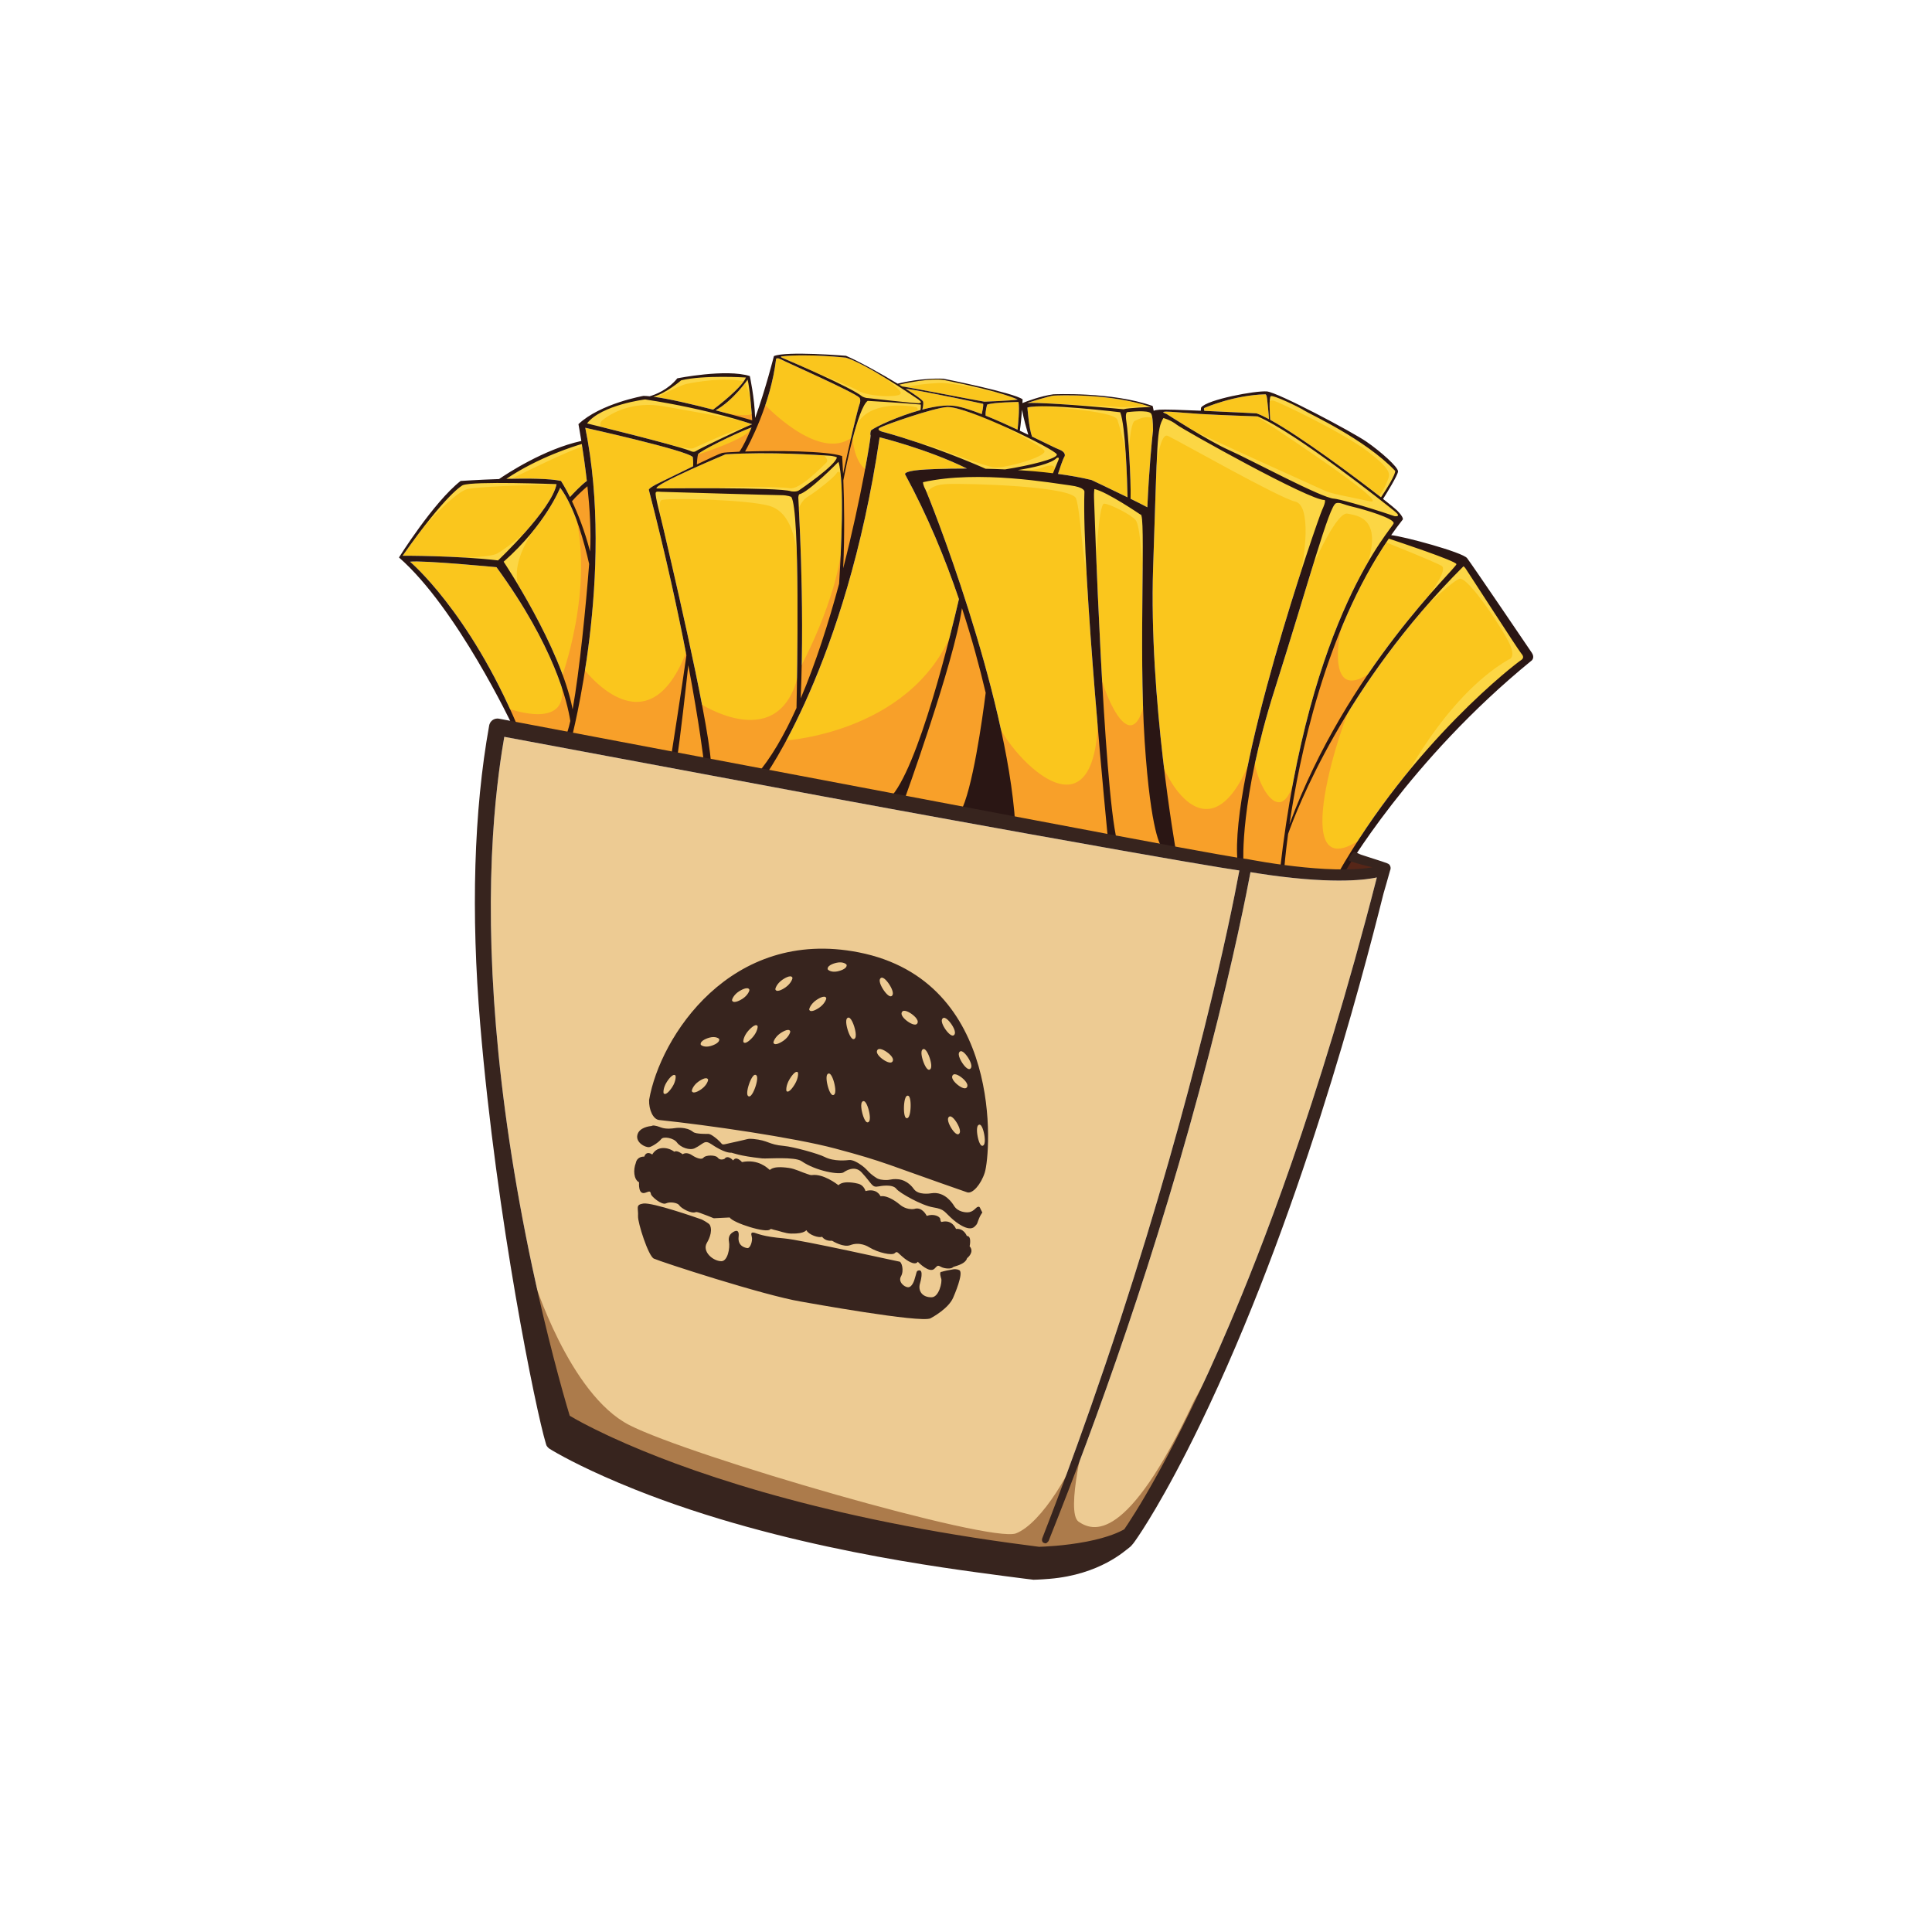
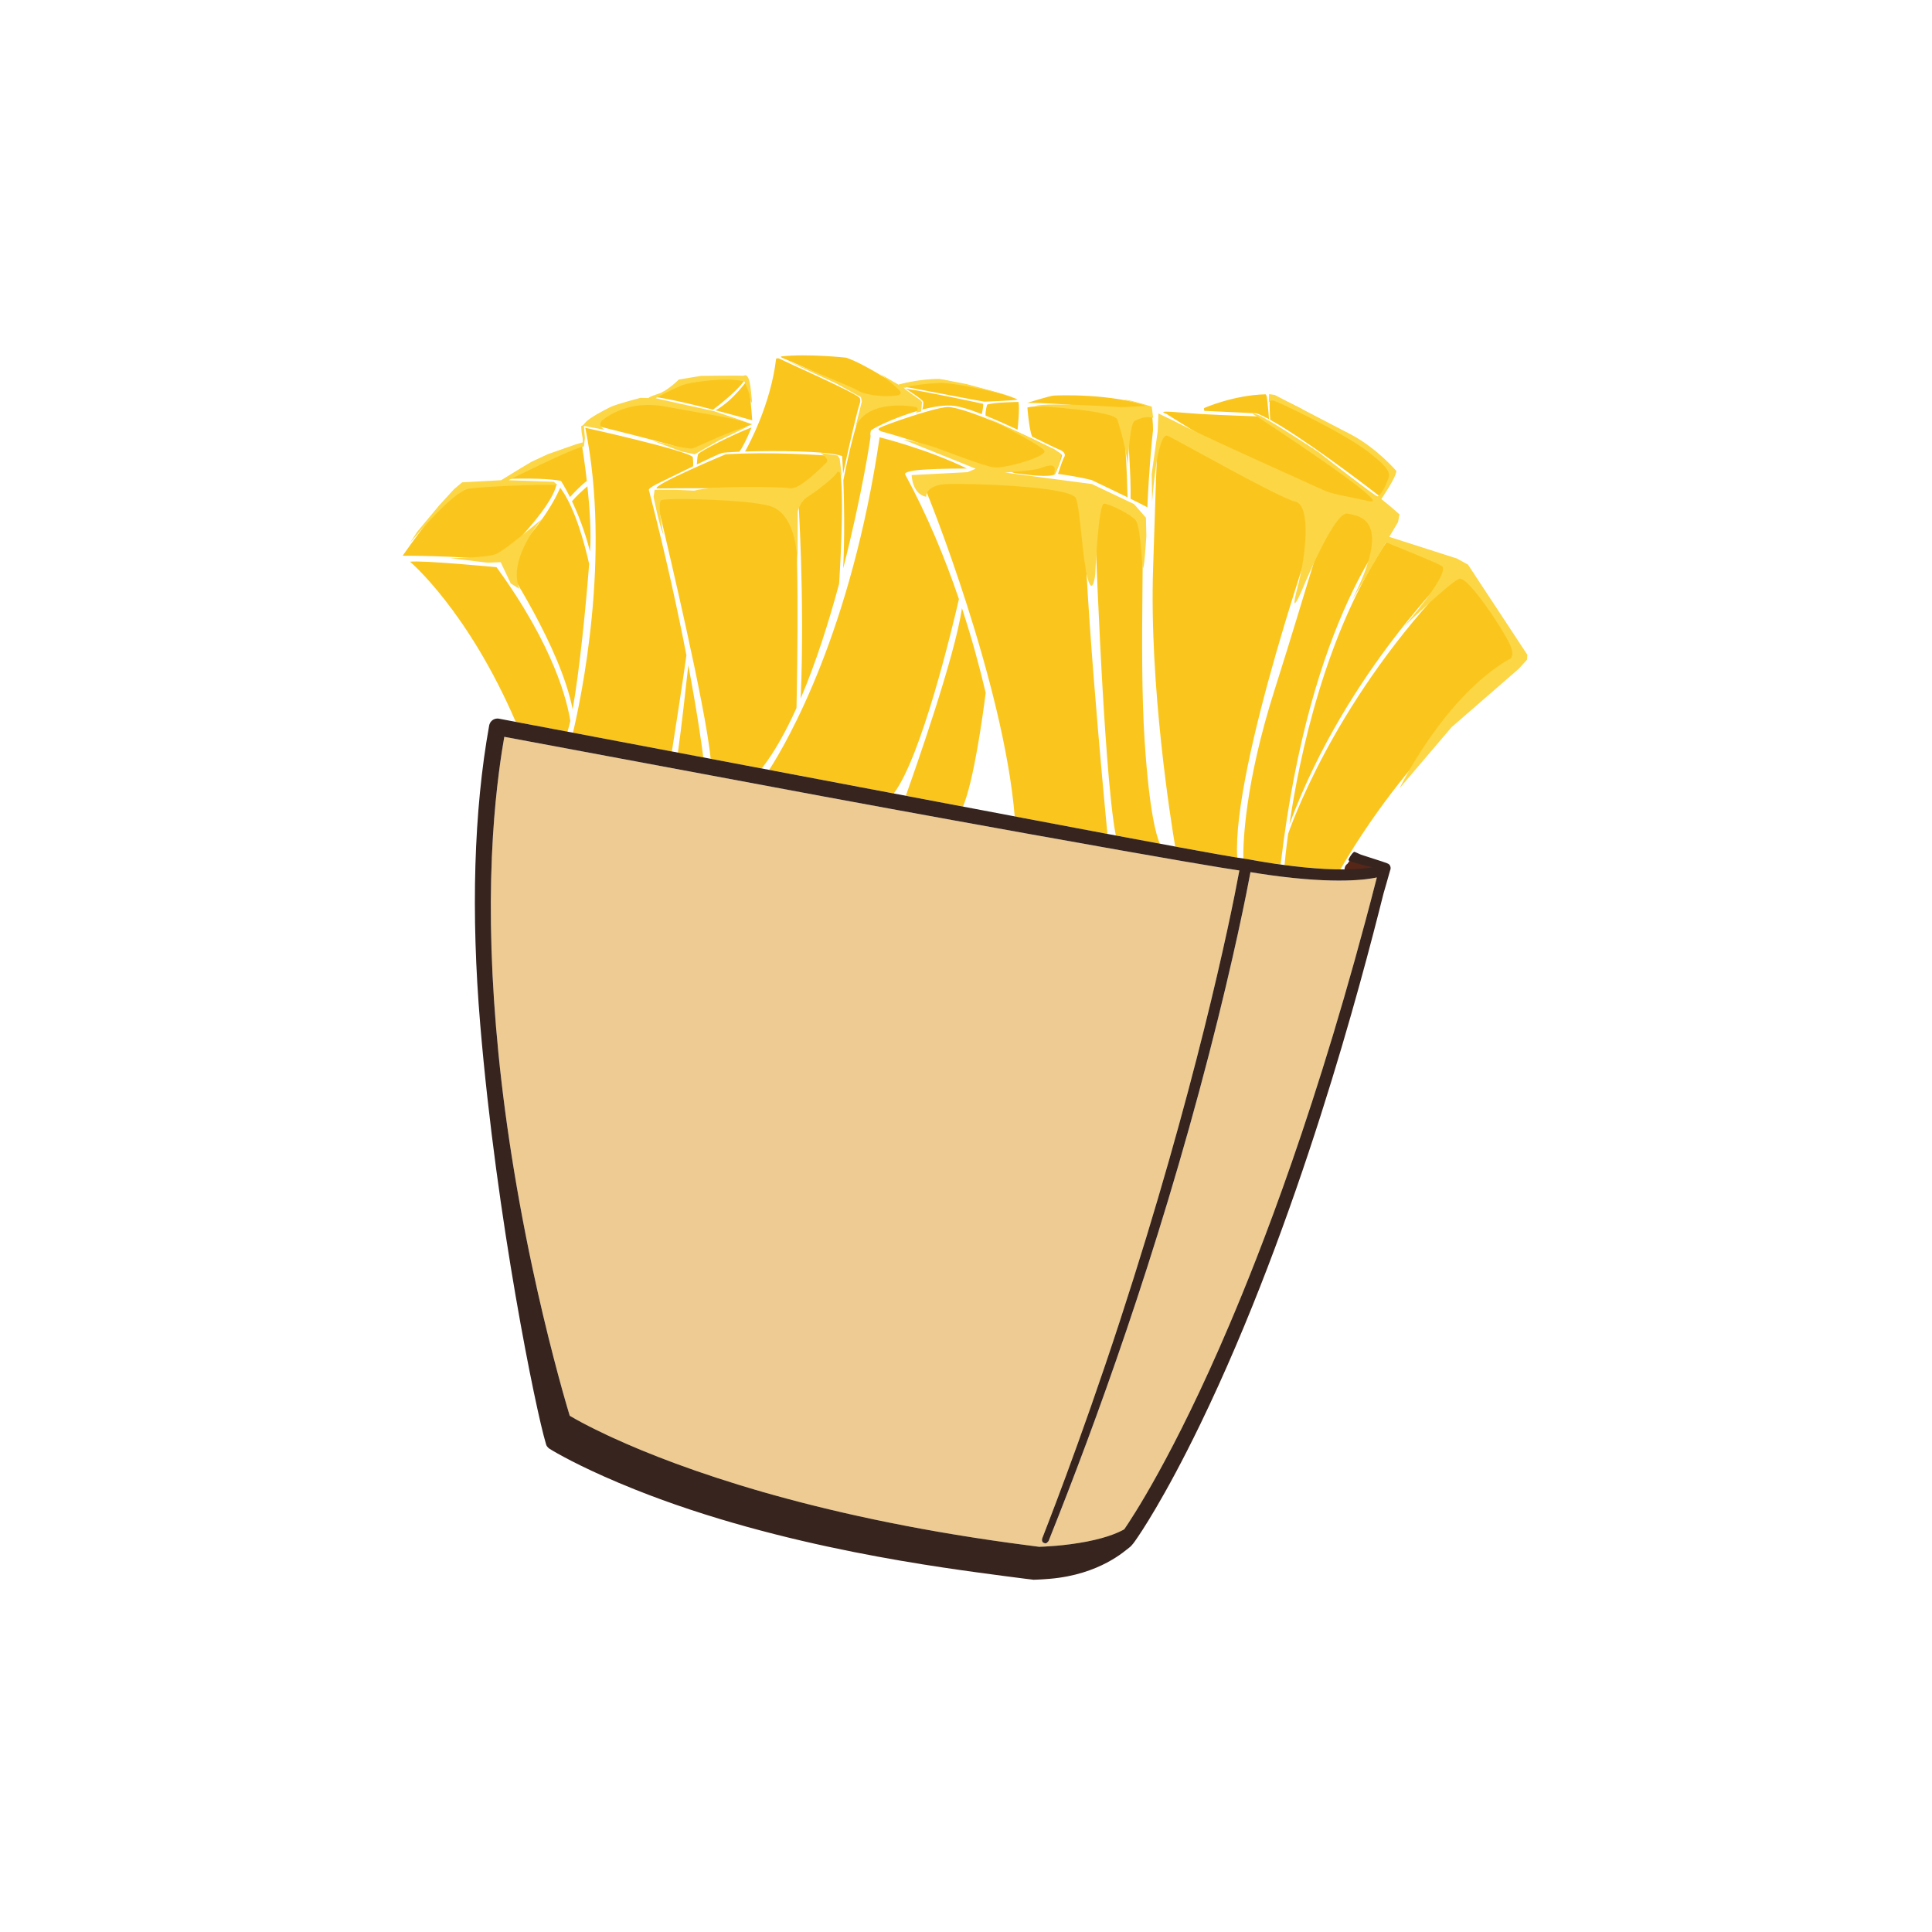
<svg xmlns="http://www.w3.org/2000/svg" version="1.1" id="svg2" xml:space="preserve" width="640.32" height="640.32" viewBox="0 0 640.32 640.32">
  <defs id="defs6" />
  <g id="g10" transform="matrix(1.333,0,0,-1.333,0,640.32)">
    <g id="g12" transform="scale(0.1)">
      <path d="m 1253.84,2971.6 792.66,-148.08 c 230.68,-42.76 461.29,-84.3 501.42,-91.53 374.44,-67.44 496.76,-87.38 533.57,-92.71 -23.33,-126.96 -111.68,-551.85 -296.06,-1116.88 -102.55,-314.26 -193.88,-542.31 -194.26,-544.091 -0.45,-2.118 -0.73,-4.52 0.13,-6.508 1.37,-3.16 1.5,-3.289 4.7,-4.551 3.2,-1.27 3.38,-1.262 6.54,0.109 0.48,0.211 0.36,0.36 4.55,4.672 0,0 1.68,4.321 4.37,11.047 109.8,275.072 263.92,694.592 394.98,1201.342 62.07,240.01 94.06,404.45 102.68,450.74 11.21,-1.9 28.86,-4.75 50.27,-7.7 164.92,-22.71 240.48,-10.55 263.92,-5.52 -147.2,-574.51 -294.15,-941.61 -366.4,-1111.58 -139.29,-327.67 -245.11,-485.19 -261.65,-509.13 -11.05,-6.191 -37.8,-19.71 -92.81,-30.46 -55.93,-10.918 -108.37,-12.731 -118.85,-13.059 -53.62,7.019 -67.42,8.918 -73.32,9.73 -493.53,68.039 -815.87,182.899 -987.99,262.009 -8.68,3.99 -66.2,30.42 -105.73,54.09 -19.35,63.45 -58.16,204.76 -93.12,369.31 -93.19,438.65 -114.8,798.38 -97.79,1072.66 7.52,121.17 21.55,208.3 28.19,246.09" style="fill:#edcb93;fill-opacity:1;fill-rule:evenodd;stroke:none" id="path14" />
-       <path d="m 1326.28,1623.83 c 0,0 88.46,-286.53 238.45,-363.44 149.99,-76.92 898.03,-294.218 961.49,-269.218 63.46,24.998 144.22,159.608 174.99,257.678 0,0 -53.85,-205.76 -19.23,-228.84 34.61,-23.069 119.22,-57.69 286.52,299.99 l 88.46,161.53 -103.84,-226.91 -73.07,-163.46 -75,-105.762 c 0,0 -48.08,-36.539 -69.23,-38.457 -21.15,-1.921 -146.14,-3.851 -146.14,-3.851 0,0 -290.37,46.16 -313.45,50 -23.08,3.851 -290.37,46.15 -328.83,63.46 -38.46,17.31 -242.29,78.84 -276.91,88.46 -34.61,9.61 -226.91,103.84 -226.91,103.84 0,0 -73.07,25 -76.92,63.46 -3.84,38.45 -19.23,107.68 -26.92,148.06 -7.69,40.39 -44.23,165.38 -13.46,163.46" style="fill:#ac7b4b;fill-opacity:1;fill-rule:evenodd;stroke:none" id="path16" />
      <path d="m 3342.89,2635.94 81.56,7.09 c 0,0 -7.09,20.26 -14.69,19.75 -7.6,-0.5 -45.59,12.67 -45.59,12.67 l -14.18,-19.76 c 0,0 -8.62,-4.05 -7.1,-19.75" style="fill:#562618;fill-opacity:1;fill-rule:evenodd;stroke:none" id="path18" />
      <path d="m 3332.51,2641.93 c -44.77,0.41 -93.8,4.95 -138.67,10.86 1.05,11.97 3.68,39.19 8.87,77.52 21.04,59.69 140.17,370.13 435.78,665.08 0,0 1.68,0.17 5.49,-5.25 3.81,-5.42 131.4,-203.44 138.28,-211.09 6.89,-7.65 6.12,-13.01 -1.53,-17.6 -7.54,-4.52 -260.13,-195.31 -448.22,-519.52 z m -148.43,12.17 c -12.35,1.7 -24.33,3.49 -35.76,5.31 -29.01,4.62 -48.03,8.44 -48.04,8.44 -1.46,0.2 -2.84,0.25 -9.01,1.14 -0.51,36.9 3,183.79 77.67,419 87,274.04 135.62,458.78 152.9,464.4 9.78,3.18 15.8,-2.77 43.7,-9.3 27.45,-6.43 101.69,-28.47 99.55,-40.59 -2.13,-12.03 -206.94,-220.26 -281.01,-848.4 z m -107.92,17.23 c -20.53,3.34 -60.11,10.19 -138.72,24.62 -5.13,0.94 -10.3,1.9 -15.52,2.86 -10.37,61.36 -64.75,399.86 -54.9,692.81 10.87,323.52 8.84,343.68 25.54,372.64 0,0 17.82,-4.46 33.41,-16.71 15.59,-12.25 331.84,-189.3 367.47,-187.08 0,0 4.72,-1.08 -6.22,-24.8 -10.75,-23.29 -224.46,-639.19 -211.06,-864.34 z m -192.41,34.53 c -33.82,6.27 -69.94,13.02 -109.42,20.43 -31.97,161.74 -53.76,825.83 -54.25,839.41 -0.5,13.99 1,21.99 1,21.99 30.99,-6.5 114.44,-63.47 114.44,-63.47 14.58,9.43 -4.82,-331.52 10.52,-564.38 11.77,-178.63 29.9,-236.65 37.71,-253.98 z m -130.3,24.35 c -66.01,12.41 -141.34,26.66 -230.53,43.57 -27.41,330.54 -215.12,799.93 -221.82,812.38 -6.83,12.69 -6.15,18.55 -6.15,18.55 138.31,31.23 326.01,-2.93 365.05,-7.81 39.04,-4.88 36.24,-16.11 36.24,-16.11 -6.65,-181.58 49.27,-768.47 57.21,-850.58 z m -359.1,67.95 c -44.31,8.4 -91.59,17.37 -142.19,26.97 24,67.23 122.43,347.35 139.58,466.38 24.36,-74.25 43.71,-145.54 59,-210.48 -7.19,-56.87 -29.13,-216.59 -56.39,-282.87 z m -172.17,32.65 c -91.9,17.42 -194.45,36.86 -309.7,58.67 45.86,71.23 203.52,344.19 274.59,826.87 0,0 118.94,-29.25 216.97,-77.65 -57.51,0.09 -102.01,-2.01 -117.68,-3.46 -40.6,-3.74 -36.07,-10.81 -36.07,-10.81 55.67,-102.63 99.5,-208.91 133.93,-310.37 -16.64,-72.19 -93.14,-392.28 -162.04,-483.25 z m -328.26,62.18 c -40.74,7.71 -83.04,15.71 -126.99,24.02 -12.73,132.81 -109.92,538.59 -117.33,571.92 -6.14,27.65 -21.77,81.95 -19.27,89.82 1.2,3.75 7.88,2.2 13.72,2.03 21.59,-0.63 281.63,-8.35 298.21,-8.35 16.59,0 25.16,-4.34 25.16,-4.34 22.07,-33.1 14.6,-444.8 12.93,-524.75 -26.18,-58.11 -55.02,-110.01 -86.43,-150.35 z m -145.31,27.48 c -6.44,1.22 -12.91,2.44 -19.42,3.67 -14.9,2.82 -29.48,5.57 -43.73,8.27 8.21,56.48 21.36,175.56 25.9,217.25 23.52,-124.78 34.21,-204.8 37.25,-229.19 z m -78.07,14.76 c -98.47,18.62 -180.71,34.2 -246.01,46.58 18.93,79.53 95.99,438.01 30.67,758.23 0,0 253.71,-56.25 267.34,-72.92 0,0 1.63,-14.64 0.76,-22.82 -31.61,-15.35 -65.07,-31.92 -81.84,-39.99 -34.3,-16.52 -27.95,-19.6 -27.95,-19.6 42.15,-163.09 72.2,-301.99 93.15,-410.44 -8.66,-62.56 -28.86,-192.56 -36.12,-239.04 z m -259.66,49.17 c -57.01,10.81 -100.05,18.98 -128.58,24.41 -119.93,278.14 -262.83,398.19 -262.83,398.19 31.71,3.97 215,-13.63 215,-13.63 143.97,-197.42 176.34,-335.55 183.51,-382.35 -2.37,-10.6 -4.75,-19.6 -7.1,-26.62 z m -152,628.64 c 80.62,54.21 170.34,81.64 187.69,86.64 3.89,-24.78 8.53,-56.96 12.51,-91.91 -13.83,-9.79 -34.14,-31.43 -41.97,-40 -12.84,25.82 -22.23,40.02 -22.23,40.02 -27.21,6.18 -83.65,6.58 -136,5.25 z m 520.39,170.42 c 44.76,24.9 79.48,76.23 79.48,76.23 5.44,-19.61 10.41,-85.31 11.54,-101.12 -16.75,4.8 -51.35,14.56 -91.02,24.89 z m 472.18,53.96 c 60.33,-8.93 192.97,-37.86 192.97,-37.86 1.04,-4.92 -1.89,-18.84 -3.45,-25.58 -27.52,10.69 -52.27,18.6 -69.41,20.64 -21.65,2.57 -49.83,-1.83 -78.41,-9.35 1.23,4.28 3.09,12.23 2.28,19.19 -0.45,3.75 -18.4,16.73 -43.98,32.96 z m 278.52,-102.12 c -25.83,12.07 -53.55,24.5 -79.38,34.88 -1.19,11.35 3.86,27.43 3.86,27.43 15.26,5.89 77.88,6.59 77.88,6.59 3.2,-16.27 -1.31,-59.45 -2.36,-68.9 z m -372.43,78.54 c -6.79,0.15 -13.76,3.99 -13.76,3.99 -26.55,22.38 -185.52,90.68 -195.96,94.8 -10.44,4.13 -4.61,4.86 -4.61,4.86 65.53,7.28 160.44,-3.16 160.44,-3.16 53.4,-17.48 160.2,-91.02 175.01,-100.73 14.8,-9.71 12.86,-11.89 5.58,-12.62 -7.28,-0.73 -126.7,12.86 -126.7,12.86 z m 131.15,-29.76 c -56.23,-15.4 -112.78,-42.05 -123.2,-50.69 0,0 -2.74,-7.76 -0.91,-12.79 0.89,-2.44 -22.45,-152.25 -68.13,-329.94 3.97,87.16 2.42,166.97 0.42,218.71 6.67,34.68 35.74,179.22 60.47,197.57 0,0 74.24,-4.07 132.14,-9.19 0,0 0.37,-6.95 -0.79,-13.67 z m 578.12,-49.74 c -3.41,-30.74 -9.94,-98.32 -14.14,-191.97 -9.65,5.2 -24.83,12.84 -41.69,21.12 1.37,47.55 -6.07,165 -10.19,189.75 -4.28,25.7 2.14,25.7 2.14,25.7 7.14,0.72 49.97,5.71 58.54,-2.85 3.96,-3.96 5.18,-22.72 5.34,-41.75 z m 127.67,47.76 c -1.05,2.85 -1.83,6.32 0.16,7.23 3.52,1.6 73.89,31.99 151.93,33.9 0,0 2.88,-0.96 3.83,-10.87 0.85,-8.75 4.19,-38.18 4.74,-50.9 -11.99,6.46 -22.44,11.4 -30.82,14.36 0,0 -66.25,3.54 -129.84,6.28 z m -544.09,-143.94 c -31.39,13.95 -133.4,57.64 -249.95,90.33 0,0 -24.99,4.75 -12.59,11.77 12.4,7.02 133.57,49.53 167.14,51.26 48.72,2.5 281.92,-107.93 285.57,-120.27 0.52,-1.74 -14.72,-45.47 -18.52,-47.4 -14.1,-7.19 -62.04,-1.83 -98.09,3.31 -13.16,1.87 -11.88,11.42 -25.04,9.38 -16.57,0.75 -32.82,1.27 -48.52,1.62 z m -354.2,-12.5 c -1.26,27.78 -2.47,44.07 -2.47,44.07 -38.85,13.1 -165.69,13.67 -241.22,11.31 9.1,16.17 63.88,117.23 77.18,230.66 0,0 3.74,2.88 10.16,-0.93 6.43,-3.8 184.44,-82.39 196.98,-95.86 0,0 4.65,-5.11 0,-17.19 -4.43,-11.54 -25.4,-99.79 -40.63,-172.06 z m -9.91,-273.63 c -25.76,-95.42 -57.68,-196.2 -95.49,-284.85 10.58,248.98 -6.33,494.13 -5.94,499.62 0.41,5.69 2.04,7.73 2.04,7.73 23.57,4.88 97.79,80.87 97.79,80.87 15.62,-49.21 6.28,-229.02 1.6,-303.37 z m -217.77,388.85 c -9.78,-24.4 -20.04,-45.97 -30.08,-60.33 -23.29,-0.93 -39.55,-2.12 -43.25,-3.2 -7.06,-2.05 -33.18,-14.33 -62.61,-28.55 0.37,6.31 1.3,19.51 2.92,25.07 2.03,6.93 90.26,50.92 133.02,67.01 z m 1032.06,33.46 c -31.68,11.36 34.08,2.99 83.7,0 49.62,-2.99 142.28,-5.98 142.28,-5.98 95.66,-40.06 324.63,-222.4 341.97,-236.74 17.33,-14.35 -1.2,-11.36 -1.2,-11.36 -79.06,26.9 -141.28,43.18 -150.51,43.52 -29.9,1.08 -209.98,98.16 -261.4,120.88 -51.41,22.72 -154.84,89.68 -154.84,89.68 z m -346.81,27.42 c 0,0 55.44,17.55 65.97,18.25 10.52,0.7 142.42,6.37 241.84,-28.29 0,0 -56.99,-1.99 -67.96,-5.65 0,0 -182.59,17.48 -239.85,15.69 z M 1464.82,3401.38 c -7.61,-99.49 -23.83,-266.14 -41.07,-361.43 -29.71,154.9 -171.53,367.05 -171.53,367.05 104.84,92.62 140.62,184 140.62,184 36.79,-48.67 61.05,-140.62 71.98,-189.62 z m -42.66,155.97 c 10.23,12.21 27.18,27.58 38.37,37.31 5.8,-54.44 9.66,-114.06 6.53,-162.3 -13.33,52.14 -30.59,94.8 -44.9,124.99 z m 813.63,289.82 c 76.37,17.9 110.54,11.81 110.54,11.81 152.23,-30.86 183.99,-48.89 183.99,-48.89 -15.26,-2.77 -82.74,-5.2 -82.74,-5.2 -24.8,3.79 -179.98,34.61 -204.73,37.92 -2.31,1.44 -4.66,2.89 -7.06,4.36 z m 922.34,-87.34 c -0.88,12.9 -3.36,54.82 1.23,58.61 5.44,4.47 72.28,-27.83 84.12,-35.83 11.83,-7.99 150.5,-70.82 225.26,-149.58 0,0 4.69,-6.26 -35.06,-65.98 -66.73,52.22 -199.82,151.2 -275.55,192.78 z m -1533.51,57.37 c 32.56,9.25 69.06,40.83 69.06,40.83 56.78,13.65 161.03,6.97 161.03,6.97 -10.8,-25.74 -71.63,-72.31 -81.73,-79.91 -51.12,13.19 -109.35,26.92 -148.36,32.11 z m 8.2,-228.11 c -10.66,8.66 171.17,84.92 171.17,84.92 112.23,6.99 232.45,-2 252.43,-3 19.98,-1 24.31,-4.66 24.31,-4.66 -3,-19.65 -87.58,-77.26 -94.24,-81.92 -6.66,-4.67 -19.65,-2.33 -19.65,-2.33 -28.31,10.65 -334.02,6.99 -334.02,6.99 z m 997.71,36.26 c 4.57,14.19 12.38,37.44 16.12,43.05 0,0 6.42,10.42 -15,18.34 -6.56,2.42 -32.28,15.35 -65.76,31.5 -7.79,21.51 -11.4,72.13 -11.4,72.13 39.98,11.42 230.74,-11.77 230.74,-11.77 13.3,-33.86 17.28,-170.37 18.19,-211.4 -41.69,20.39 -89.78,43.06 -89.78,43.06 -25.81,6.24 -53.96,11.19 -83.11,15.09 z M 1001.11,3421.89 c 109.51,156.17 149.34,175.3 149.34,175.3 25.54,10.82 233.3,2.6 233.3,2.6 -12.12,-63.63 -145.43,-189.59 -145.43,-189.59 -100.86,12.12 -237.21,11.69 -237.21,11.69 z m 2451.87,42.5 c 22.28,-7.36 166.38,-55.24 168.18,-63.38 1.93,-8.68 -271.06,-258.28 -415.08,-646.75 23.89,163.21 88.06,477.81 246.9,710.13 z M 1459.57,3750.8 c 35.75,46.31 144.44,59.69 144.44,59.69 162.4,-24.84 266.06,-61.64 266.06,-61.64 -17.07,-6.52 -132.85,-61.68 -139.2,-66.51 -6.36,-4.83 -15.08,0.41 -15.08,0.41 -40.34,15.52 -256.22,68.05 -256.22,68.05" style="fill:#fac61d;fill-opacity:1;fill-rule:evenodd;stroke:none" id="path20" />
-       <path d="m 1262.29,3042.59 c 0,0 163.55,-62.23 131.7,69.47 0,0 87.48,229.64 32.71,428.49 l -9.16,19.82 50.48,45.85 c 0,0 10.75,-118 8.94,-138.81 -1.81,-20.8 -14.47,-208.05 -14.47,-208.05 l -13.57,-115.79 c 0,0 161.92,-219.81 260.52,47.04 l 18.12,-70.75 9.9,-63.6 c 0,0 207.77,-138.52 250.17,83.39 0,0 117.31,211.66 107.42,366.07 l -1.22,106.57 -5.28,49.78 -5.5,7.13 -97.05,8.13 c 0,0 -128.26,1.58 -139.43,1.58 -11.16,0 -51.27,-3.31 -51.27,-3.31 l -65.75,-30.6 0.41,26.88 c 0,0 132.33,40.52 140.6,69.05 v 13.24 l -95.11,27.29 c 0,0 86.01,-19.44 97.17,-4.55 l 4.97,-21.5 19.85,46.31 c 0,0 137.15,-149.28 221.64,-85.18 0,0 5.25,-73.27 41.84,-83.36 l -35.33,-189.29 -40.38,-135.03 c -35.21,-118.7 -78.4,-234.48 -132.55,-346.29 0,0 332.71,19.29 424.85,296.69 l 15.82,50.97 14.47,-40.32 66.28,-245.06 c 6.41,-64.06 246.41,-347.78 256.18,-8.83 l -5.05,161.53 c -2.25,-45.05 88.81,-308.44 126.19,-94.65 l 18.93,-104.74 c 3.09,-89.55 137.41,-345.42 247.35,-41.65 -5.9,-63.88 71.68,-223.15 106,-47.95 0,0 48.76,207.62 75.42,274.65 26.65,67.04 48.46,121.15 48.46,121.15 -14.64,-22.34 -62.16,-241.66 62.99,-151.03 l -46.84,-74.31 c -23.66,-36.91 -169.4,-470.37 20.19,-341.63 l -50.88,-83.19 c 0,0 -71.88,5.65 -79.15,5.65 -7.27,0 -54.92,0 -105,3.23 -50.07,3.23 -251.18,50.08 -262.48,52.5 -11.31,2.42 -287.53,46.84 -306.1,50.08 -18.58,3.23 -214.03,48.45 -222.92,50.07 -8.88,1.62 -349.71,50.88 -379.59,56.54 -29.89,5.65 -306.1,81.57 -318.22,83.18 -12.11,1.62 -353.75,46.04 -353.75,46.04 l -29.08,25.04 -14.44,36.06" style="fill:#f8a029;fill-opacity:1;fill-rule:evenodd;stroke:none" id="path22" />
      <path d="m 1859.76,3753.16 c -37.95,10.98 -134.73,26.53 -207.75,39.96 -80.76,14.86 -134.39,-18.74 -152.48,-32.95 -18.09,-14.22 3.87,-25.2 3.87,-25.2 l -51.69,9.69 2.59,-30.37 -2.59,-20.67 c -24.55,-2.59 -187.37,-84 -187.37,-84 l 112.42,-3.87 9.05,-7.76 c -40.71,1.3 -180.91,-3.23 -220.97,-9.69 -40.06,-6.46 -145.38,-134.39 -145.38,-134.39 l 17.93,27.62 54.26,65.11 37.31,40.75 20.12,16.94 96.86,5.29 45.78,28.06 29.65,17.73 41.02,19.05 69.33,24.35 17.47,5.03 -0.53,10.32 -2.64,15.35 -1.06,14.82 c 0,0 1.59,-2.12 11.11,9.26 9.53,11.38 48.17,31.23 61.93,38.11 13.76,6.88 74.63,22.76 74.63,22.76 l 19.06,-0.53 c 0,0 4.5,4.24 25.93,10.85 21.44,6.62 50.29,35.2 50.29,35.2 l 54.78,9 c 0,0 94.75,1.32 101.89,0.27 7.15,-1.06 9.26,6.35 15.62,-5.03 6.35,-11.38 7.94,-47.37 8.99,-53.46 1.06,-6.09 -1.32,-15.62 -3.7,1.59 -2.38,17.2 -14.56,42.61 -14.56,42.61 -46.84,11.9 -123.85,-1.59 -143.7,-5.83 -19.85,-4.23 -77.02,-35.46 -77.02,-35.46 l 12.71,-3.18 131.86,-29 z m 0,0 c 4.03,-1.16 7.39,-2.27 10,-3.33 z m 943.69,-111.96 c 0.92,29.53 -17.58,95.46 -25.23,118.84 -7.81,23.85 -205.96,34.26 -205.96,34.26 42.79,9.26 201.06,-2.51 213.31,-3.05 12.26,-0.53 46,2.49 60.21,2.85 14.21,0.35 -69.62,19 -47.24,15.63 22.37,-3.38 65.1,-17.17 65.1,-17.17 l 3.47,-27.75 c -22.55,4.77 -32.96,-2.16 -45.96,-7.8 -12.06,-5.23 -17.04,-101.77 -17.7,-115.81 z m 0,0 c -0.02,-0.58 -0.05,-1.15 -0.08,-1.7 0,0 0.02,0.6 0.08,1.7 z m 642.73,-186.02 -84.43,-143.43 c 101.63,199.88 21.17,208.84 -11.86,214.77 -33.02,5.93 -113.48,-191.91 -113.48,-191.91 0,0 -32.18,-74.52 -10.16,9.32 22.02,83.84 33.03,204.1 -5.93,212.57 -38.96,8.47 -289.63,150.74 -316.73,163.45 -27.1,12.7 -38.96,-163.45 -38.96,-163.45 l -1.23,67.97 14.9,105.69 2.03,45.39 37.95,-18.29 c 67.75,-35.91 346.2,-159.89 370.59,-171.41 24.39,-11.52 48.78,-13.55 115.86,-28.45 67.07,-14.91 -285.44,214.51 -285.44,214.51 0,0 -15.43,7.76 6.77,0.82 22.2,-6.94 151.94,-92.97 151.94,-92.97 0,0 142.57,-112.04 147.42,-110.31 4.86,1.74 15.61,16.31 22.9,35.39 7.28,19.07 16.65,26.71 -46.83,75.62 -63.48,48.91 -221.66,123.14 -233.45,126.61 -11.8,3.47 -13.53,-5.2 -13.53,-5.2 l 1.04,21.85 13.87,-2.08 c 0,0 121.07,-62.79 187.32,-97.13 66.26,-34.34 115.17,-91.92 115.17,-91.92 -1.39,-17.69 -37.47,-69.73 -37.47,-69.73 l 22.2,-18.04 22.9,-20.11 -3.46,-19.05 -18.63,-31.33 -3.85,-6.53 0.85,0.97 168.02,-53.84 27.46,-15.17 147.58,-224.17 -0.71,-12 -20.46,-22.59 -167.26,-145.38 -129.15,-151.73 c 0,0 108.89,225.15 270.85,319.92 0,0 19.11,2.48 2.87,38.48 -16.23,35.99 -103.74,168.67 -124.91,162.32 -21.17,-6.35 -137.52,-118.35 -137.52,-118.35 0,0 119.98,136.74 92.63,150.85 -24.89,12.85 -120.65,51.27 -137.67,58.07 z m -2098.82,57.9 c 0,0 -86.01,-97.93 -56.24,-173.35 l -21.17,13.23 -25.14,52.93 -32.42,-1.32 -92.63,11.25 c 0,0 95.28,0.66 115.79,11.24 20.51,10.59 74.1,54.92 74.1,54.92 z m 302.04,-38.41 c -11.11,24.35 -24.35,93.69 -24.35,93.69 l 2.65,17.47 h 50.28 l 48.17,-2.12 c 49.23,13.23 213.31,10.05 237.66,5.82 24.35,-4.23 80.45,53.99 90.51,63.52 10.06,9.52 -14.29,24.34 -14.29,24.34 l 42.34,-6.35 5.3,-7.41 5.82,-48.16 c -2.65,12.17 -8.47,20.64 -13.76,11.11 -5.3,-9.53 -51.35,-46.05 -70.93,-57.69 -19.59,-11.65 -25.41,-37.05 -25.41,-37.05 l -0.53,-130.21 c -1.58,50.81 -13.76,128.62 -70.92,144.5 -57.17,15.88 -256.72,20.11 -267.83,13.76 -11.12,-6.35 5.29,-85.22 5.29,-85.22 z m 653.51,93.66 c -35.6,7.38 -36.2,54.02 -36.2,54.02 l 139.1,7.28 20.12,8.68 -180.03,72.49 c 0,0 37.11,-6.24 69.03,-16.3 31.91,-10.06 131.12,-50.64 158.17,-53.07 27.06,-2.43 131.47,27.05 123.5,41.62 -7.98,14.57 -152.63,87.07 -152.63,87.07 l 177.95,-83.6 17.34,-12.14 c 0,0 -2.77,-11.1 -4.51,-19.77 -1.73,-8.67 -17.34,-45.1 -12.83,-22.9 4.51,22.21 -18.39,13.88 -36.08,7.64 -17.69,-6.25 -87.08,-10.68 -87.08,-10.68 l 215.95,-28.58 104.8,-49.76 29.64,-33.87 1.06,-45.52 c 0,0 -6.35,-103.75 -9.52,-74.1 -3.18,29.64 -6.36,99.5 -16.94,113.27 -10.59,13.76 -63.52,40.22 -78.34,41.28 -14.82,1.06 -22.23,-175.73 -22.23,-175.73 0,0 -6.35,-57.16 -19.05,-9.52 -12.71,47.63 -18,167.26 -28.59,197.96 -10.58,30.7 -265.71,38.11 -320.75,35.99 -55.05,-2.12 -51.88,-31.76 -51.88,-31.76 z m -345.04,338.07 c 0,0 156.96,-62.61 175.83,-74.15 18.87,-11.55 62.6,-14.21 75.03,-13.54 12.44,0.66 42.41,-0.23 25.98,15.98 -16.43,16.21 -46.62,39.07 -46.62,39.07 l 45.73,-26.42 c 0,0 47.95,13.99 101.46,14.21 l 15.98,-2.88 51.95,-9.99 122.99,-33.75 c 0,0 -144.52,38.85 -192.03,36.41 -47.51,-2.44 -82.59,-9.1 -82.14,-11.77 l -5.11,0.23 6.22,-6 35.96,-25.53 3.33,-4.66 -2.22,-23.09 -12.65,-3.11 c 0,0 9.32,11.33 -0.45,13.99 -9.77,2.66 -120.1,20.51 -150.07,-49.51 l 15.76,63.18 -2.22,11.1 -61.72,34.19 z m -335.04,-198.42 c 0,0 90.19,-23.31 100.45,-19.14 10.27,4.16 102.68,48 134.87,53.83 l -71.04,-34.41 -59.66,-34.13 -33.03,6.94 -71.59,26.91" style="fill:#fcd644;fill-opacity:1;fill-rule:evenodd;stroke:none" id="path24" />
-       <path d="m 1744.67,1771.58 c 1.75,-0.88 18.03,-9.09 20.36,-13.82 8.52,-17.27 -5.62,-41.19 -7.45,-44.28 -12.57,-21.26 14.76,-45.48 35.95,-45.65 15.51,-0.12 22.12,32.82 18.89,49.04 -0.34,1.71 -2.61,13.15 6.59,20.71 1.22,1 20.42,16.78 17.43,-9.02 -2.9,-24.89 18.99,-27.79 21.81,-28.16 7.24,-0.96 13.65,18.67 10.96,28.03 -2.52,8.74 -1.78,12.27 7.02,10.01 6.43,-1.66 20.61,-9.46 73.32,-13.91 43.04,-3.63 283.87,-57.7 285.58,-57.52 6.93,0.73 13.17,-22.63 5.03,-36.83 -7.73,-13.48 7.93,-26.43 17.07,-27.11 10.1,-0.77 15.57,16.27 16.17,18.11 6.5,20.26 4.46,21.93 10.19,23.56 14.5,4.12 4.53,-29.77 3.8,-32.27 -5.37,-18.24 5.36,-34.55 28.7,-34.37 18.94,0.15 26.76,38.59 24.16,46.16 -0.44,1.29 -5.87,17.11 0.31,17.07 2.42,-0.02 1.51,1.58 29.58,6.3 1.18,0.2 7.9,1.33 14.84,-2.01 12.25,-5.9 -12.98,-63.65 -15.23,-68.82 -11.6,-26.55 -50.68,-47.97 -55.98,-50.88 -23.19,-12.71 -309.56,39.36 -322.78,41.59 -92.53,15.63 -347.19,98.44 -365.34,106.8 -13.7,6.3 -40.2,89.41 -39.28,105.43 1.18,20.34 -7.08,28.24 12.88,31.43 22.33,3.57 134.04,-35.6 145.42,-39.59 z m -130.79,297.06 c 26.94,156.87 202.86,429.49 520.82,367.16 361.78,-70.92 328.95,-500.17 313.71,-547.73 -9.53,-29.76 -30.67,-53.52 -43.77,-48.97 -203.61,70.71 -201.69,75.18 -328.34,108.94 -102.19,27.23 -316.08,58.19 -437.55,70.86 -14.62,1.53 -25.65,24.97 -24.87,49.74 z m 832.94,-84.02 c -0.4,2.04 -5.13,26.02 -13.13,22.38 -7.99,-3.63 -3.27,-27.28 -2.8,-29.62 0.4,-2.03 5.15,-25.87 13.08,-22.27 7.96,3.61 3.31,27.18 2.85,29.51 z m -409.8,313.63 c 13.67,9.47 18.12,21.98 17.31,23.96 -3.81,9.37 -23.29,-4.13 -24.97,-5.29 -13.7,-9.49 -18.06,-21.98 -17.25,-23.95 3.85,-9.3 23.24,4.13 24.91,5.28 z m 274.04,-123.65 c -0.69,1.97 -8.86,25.16 -16.66,20.06 -7.78,-5.08 0.31,-27.93 1.12,-30.21 0.69,-1.96 8.86,-25.01 16.59,-19.96 7.77,5.06 -0.25,27.83 -1.05,30.11 z m -473.1,164.48 c -13.97,-8.72 -18.57,-21.02 -17.78,-23.04 3.74,-9.6 23.48,2.72 25.21,3.8 13.95,8.69 18.62,21.01 17.84,23.05 -3.7,9.66 -23.54,-2.72 -25.27,-3.81 z m 115.04,9.54 c 13.72,9.54 18.08,22.15 17.24,24.15 -3.95,9.44 -23.48,-4.16 -25.17,-5.34 -13.74,-9.56 -18.01,-22.15 -17.17,-24.13 3.98,-9.38 23.42,4.14 25.1,5.32 z m 243.8,-6.43 c 1.14,-1.7 14.4,-21.5 21.2,-14.17 6.84,7.36 -6.21,26.92 -7.54,28.91 -1.14,1.7 -14.45,21.65 -21.3,14.23 -6.82,-7.38 6.31,-26.98 7.64,-28.97 z m -114.48,46.28 c 2.17,0.46 23.62,5.02 22.78,15.78 -0.15,2.01 -8.74,9.09 -24.52,5.73 -2.17,-0.46 -23.68,-5.04 -22.78,-15.79 0.17,-2.02 8.79,-9.07 24.52,-5.72 z m 113.35,-219.2 c 1.59,-1.11 19.23,-13.43 23.86,-4.16 4.65,9.3 -12.82,21.53 -14.6,22.77 -1.59,1.12 -19.32,13.53 -23.95,4.19 -4.61,-9.31 12.91,-21.56 14.69,-22.8 z m -333.28,-61.18 c -0.78,-2.29 -9.08,-26.47 -1.29,-30.21 7.76,-3.73 16.14,20.57 16.88,22.71 0.79,2.3 9.17,26.56 1.37,30.32 -7.83,3.77 -16.22,-20.67 -16.96,-22.82 z m 502.25,150.36 c -1.15,1.61 -14.58,20.37 -21.2,12.73 -6.59,-7.61 6.65,-26.05 8,-27.94 1.15,-1.6 14.53,-20.23 21.11,-12.67 6.61,7.6 -6.56,25.99 -7.91,27.88 z m -107.65,5.36 c 1.59,-1.13 19.3,-13.64 24.04,-4.23 4.76,9.43 -12.77,21.85 -14.56,23.11 -1.6,1.13 -19.39,13.73 -24.13,4.26 -4.73,-9.45 12.86,-21.87 14.65,-23.14 z m 7.18,-211.78 c 0.06,2.28 0.77,28.11 -7.57,27.42 -8.34,-0.7 -8.98,-26.39 -9.04,-28.81 -0.06,-2.26 -0.71,-27.97 7.57,-27.28 8.27,0.7 8.97,26.27 9.04,28.67 z m -206.2,51.77 c 0.55,-2.1 6.88,-26.36 14.88,-22.58 8.02,3.8 1.8,27.85 1.2,30.19 -0.55,2.1 -6.86,26.51 -14.94,22.69 -8.05,-3.82 -1.75,-27.96 -1.14,-30.3 z m 49.94,138.34 c 0.66,-2.07 8.28,-26.18 16.25,-21.67 7.99,4.53 0.49,28.4 -0.24,30.74 -0.66,2.08 -8.27,26.34 -16.31,21.78 -8.01,-4.55 -0.44,-28.5 0.3,-30.85 z m -449.87,-128.43 c -9.55,-14.82 -9.01,-27.59 -7.71,-28.83 6.7,-6.39 19.98,14.19 21.13,15.97 9.58,14.84 9.1,27.64 7.8,28.89 -6.73,6.47 -20.07,-14.24 -21.22,-16.03 z m 202.16,126.64 c -11.47,-13.18 -12.89,-26.21 -11.73,-27.76 5.74,-7.64 21.83,10.83 23.21,12.41 11.49,13.18 12.99,26.25 11.82,27.81 -5.74,7.72 -21.91,-10.86 -23.3,-12.46 z m 546.12,-65.39 c -1.08,1.63 -13.74,20.7 -20.48,13.37 -6.71,-7.29 5.77,-26.02 7.05,-27.94 1.08,-1.62 13.7,-20.55 20.39,-13.31 6.72,7.27 -5.69,25.96 -6.96,27.88 z m -670.27,-60.99 c -13.07,-9.54 -16.71,-21.74 -15.81,-23.61 4.28,-8.91 22.73,4.54 24.34,5.72 13.05,9.52 16.77,21.74 15.88,23.63 -4.25,8.98 -22.79,-4.56 -24.41,-5.74 z M 2378.7,2012.4 c -1.01,1.64 -12.85,20.87 -19.62,14.01 -6.75,-6.83 4.93,-25.72 6.12,-27.65 1.01,-1.63 12.81,-20.72 19.54,-13.94 6.75,6.81 -4.86,25.66 -6.04,27.58 z m -615.34,211.16 c -2.09,-0.6 -23.03,-6.61 -21.22,-16.95 0.34,-1.92 9.46,-8.14 24.79,-3.74 2.08,0.6 22.98,6.6 21.23,16.95 -0.32,1.92 -9.42,8.16 -24.8,3.74 z m 213,-115.4 c 9.32,15.76 8.45,28.37 7.21,29.45 -6.76,5.88 -19.59,-15.88 -20.7,-17.76 -9.27,-15.73 -8.36,-28.3 -7.12,-29.37 6.73,-5.82 19.51,15.81 20.61,17.68 z m 183.68,-64.91 c -0.53,2.07 -6.72,26.1 -14.71,22.2 -7.96,-3.88 -1.8,-27.62 -1.19,-29.94 0.53,-2.05 6.73,-25.94 14.65,-22.09 7.93,3.86 1.84,27.52 1.25,29.83 z m 231.38,80.87 c -1.49,1.18 -18.11,14.42 -23.17,5.4 -5.04,-9 11.37,-22.04 13.05,-23.38 1.48,-1.18 18.02,-14.32 23.07,-5.37 5.08,8.98 -11.28,22.02 -12.95,23.35 z m -443.61,91.81 c 13.5,9.36 17.77,21.72 16.94,23.67 -3.89,9.25 -23.1,-4.09 -24.76,-5.24 -13.51,-9.39 -17.7,-21.72 -16.87,-23.66 3.92,-9.18 23.03,4.08 24.69,5.23 z m -327.86,-211.95 1.73,0.77 c 5.33,2.1 19.78,-3.63 21.41,-4.27 13.01,-5.16 30.54,-2.41 33.17,-2 3.81,0.6 30,4.71 47.22,-9.38 6.61,-5.4 33.82,-4.8 36.78,-4.73 1.11,0.02 5.17,0.11 12.77,-5.32 17.37,-12.38 20.67,-19.14 22.04,-19.87 4.48,-2.38 4.72,-0.72 38.71,6.47 25.68,5.42 25.24,7.49 38.73,6.17 39.68,-3.89 36.9,-13.9 76.74,-17.41 23.17,-2.04 85.54,-19.31 100.94,-27.3 23.64,-12.25 55.94,-8.34 60.81,-7.75 9.12,1.1 21.98,-7 23.67,-8.07 24.93,-15.72 20.01,-20.97 44.81,-36.68 1.22,-0.77 6.23,-3.95 17.42,-4.71 18.79,-1.28 18.14,3.43 36.36,1.67 23.32,-2.24 36.69,-21.21 38.8,-24.2 11.21,-15.9 40.16,-11.2 43.71,-10.62 33.98,5.51 53.58,-26.76 56.25,-31.15 9.83,-16.19 30.15,-16.31 33.11,-16.33 14.37,-0.08 20.99,11.8 25.12,13.31 6.96,2.54 5.27,-1.78 12,-13.34 0.86,-1.48 -2.39,-0.56 -9.62,-19.22 -3.51,-9.07 -2,-9.1 -9.5,-16.29 -15.6,-14.95 -49.72,14.27 -53.11,17.17 -23.21,19.88 -20,26.01 -49.82,30.82 -28.59,4.6 -84.14,36.1 -91.43,45.93 -9.51,12.81 -40.36,6.86 -43.84,6.19 -17.62,-3.4 -14.82,4.71 -42.71,34.88 -17.8,19.26 -41.73,2.13 -44.64,0.06 -9.57,-6.86 -68.54,2.85 -104.55,27.74 -17.09,11.8 -85.92,5.64 -97.73,6.88 -57.47,6.04 -75.15,14.24 -76.49,14.16 -17.46,-1.02 -45.4,18.09 -48.9,20.48 -18.94,12.95 -19.28,2.03 -42.61,-9.43 -11.8,-5.8 -34.67,1.29 -44.22,14.49 -8.16,11.28 -33.29,15.44 -38.65,8.68 -7.46,-9.42 -24.98,-20.02 -30.54,-20.4 -10.97,-0.74 -32.95,11.96 -29.26,29.75 4.16,20.01 31.97,22.54 35.32,22.85 z m 56.68,-64 c 6.41,4.66 19.34,-5.21 20.72,-6.26 9.7,6.64 21.49,-1.22 23.03,-2.25 1.97,-1.31 21.95,-14.63 28.98,-5.98 5.49,6.76 30.08,6.71 35.13,-0.1 5.88,-7.92 15.58,-3.65 16.83,-3.1 8.08,10.85 20.35,-2.67 21.52,-3.97 7.77,12.23 20.83,-2.72 22.01,-4.06 40.74,8.28 63.71,-15.14 68.38,-19.02 2.98,-2.48 2.58,11.04 48.22,4.49 16.16,-2.32 30.91,-10.51 46.5,-15.34 3.54,-1.1 7.18,-2.92 10.85,-2.42 27.92,3.81 61.38,-21.78 65.86,-25.21 12.72,12.94 45.38,4.68 49.2,3.71 13.57,-3.44 17.51,-16.3 18.11,-18.27 27.16,7.38 35.93,-10.08 37.35,-12.91 19.49,3.2 44.86,-18.11 48.06,-20.8 2.28,-1.91 16.01,-13.45 35.59,-10.8 18.95,6.47 29.92,-14.61 31.24,-17.14 17.8,6.23 33.11,-1.69 33.64,-8.01 0.05,-0.66 0.73,-8.87 4.82,-6.74 23.92,5.48 33.03,-14.87 34.29,-17.68 18.78,1.84 25.93,-15.15 26.93,-17.52 12.47,0.12 7.39,-23.59 6.95,-25.67 12.39,-14.26 -4.45,-28.08 -6.32,-29.62 -4.79,-16.39 -33.59,-20.2 -35.11,-22.41 -3.19,-4.65 -20.84,-4.39 -30.53,1.23 -8.59,4.98 -8.65,1.29 -15.72,-5.2 -12.47,-11.46 -38.67,14.93 -41.19,17.47 -7.79,-11.57 -30.78,6.5 -32.91,8.18 -17.45,13.72 -17.54,19.87 -24.51,13.15 -6.43,-6.2 -40.97,0.92 -63.2,14.62 -3.24,1.99 -23.44,14.44 -47.16,5.46 -16.69,-6.31 -42.17,8.94 -45.37,10.86 -16.53,-1.46 -23.55,8.19 -24.81,9.91 -8.45,-3.65 -33.36,5.17 -38.58,15.75 -1.4,2.83 -0.94,-8.78 -38.6,-7.82 -14.89,0.38 -29.01,6.78 -43.61,9.73 -2.77,0.55 -6.78,3.07 -8.42,0.78 -7.75,-10.74 -91.98,15.73 -100.62,29.53 l -39.29,-1.93 c -2.87,0.58 -2.1,1.41 -34.16,13.12 -0.84,0.3 -8.61,3.14 -10.91,2.12 -10.77,-4.78 -36.54,9.5 -41.33,17.43 -3.16,5.24 -21.8,9.48 -32.65,4.27 -10.48,-5.01 -36.33,17.14 -37.31,22.93 -1.66,9.82 -5.23,6.32 -14.4,3.44 -17.56,-5.54 -15.35,23.64 -15.17,26.04 -13.57,7.32 -14.68,31.19 -8.15,47.95 3.38,16.64 18.99,16.03 21.1,15.95 5.38,15.49 18.49,6.19 19.83,5.24 12.86,22.56 40.06,18.07 54.89,6.87" style="fill:#37241e;fill-opacity:1;fill-rule:evenodd;stroke:none" id="path26" />
-       <path d="m 1417.98,3011.02 c -7.17,46.8 -39.54,184.93 -183.51,382.35 0,0 -183.29,17.6 -215,13.63 0,0 146.31,-122.92 267.09,-408.17 l -12.03,0.06 c 0,0 -138.56,293.19 -282.542,418.68 0,0 85.862,137.38 153.232,190.22 0,0 43.66,3.01 95.61,4.72 18.58,12.77 111.28,74.16 204.55,94.69 -4.13,25.78 -7.17,41.84 -7.17,41.84 54.54,51.5 161.8,70.29 161.8,70.29 4.48,-0.08 9.6,-0.43 15.26,-1.02 13.17,3.85 45.39,15.73 68.79,44.68 0,0 121.01,24.2 180.27,5.59 0,0 11.71,-53.85 13.19,-104.11 26.07,71.32 46.68,153.76 46.68,153.76 31.21,13.07 179.3,0.73 179.3,0.73 33.36,-14.52 86.38,-43.84 128.25,-69.32 12.38,3.12 61.71,14.51 113.89,12.41 0,0 176.16,-35.12 196.96,-51.41 0,0 -0.17,-3.5 -0.51,-9.21 9.73,3.92 45,17.52 76.65,21.78 0,0 144.26,7.01 247.1,-28.98 0,0 1.21,-4.49 2.69,-12.1 2.27,1.37 6.53,2.21 14.05,2.81 11.88,0.95 55.82,-0.47 103.05,-2.46 -0.1,3.95 0.7,7.81 0.7,7.81 15.03,20.15 136.25,42.44 163.58,40.1 27.33,-2.34 212.39,-100.73 247.53,-124.94 35.14,-24.2 79.06,-63.3 78.55,-74.05 -0.45,-9.29 -29.41,-55.92 -37.23,-68.34 18.54,-14.59 31.09,-24.91 34.53,-28.35 17.52,-17.52 14.6,-22.64 14.6,-22.64 -9.97,-12.69 -19.61,-25.72 -28.93,-39.03 31.9,-3.13 177.5,-42.57 188.74,-57.17 11.96,-15.55 153.05,-223.57 160.93,-235.32 7.87,-11.75 0,-18.86 0,-18.86 -304.71,-248.13 -466.74,-529.52 -466.74,-529.52 l -17.72,-4.77 c 188.88,333.03 448.91,529.46 456.56,534.05 7.65,4.59 8.42,9.95 1.53,17.6 -6.88,7.65 -134.47,205.67 -138.28,211.09 -3.81,5.42 -5.49,5.25 -5.49,5.25 -295.61,-294.95 -414.74,-605.39 -435.78,-665.08 -7.12,-52.65 -9.43,-84.34 -9.43,-84.34 l -10.77,-5.44 c 72.69,638.71 280.44,849.86 282.58,861.97 2.14,12.12 -72.1,34.16 -99.55,40.59 -27.9,6.53 -33.92,12.48 -43.7,9.3 -17.28,-5.62 -65.9,-190.36 -152.9,-464.4 -87,-274.04 -77.4,-428.19 -77.4,-428.19 l -14.41,-0.45 c -22.27,214.36 199.14,852.6 210.09,876.32 10.94,23.72 6.22,24.8 6.22,24.8 -35.63,-2.22 -351.88,174.83 -367.47,187.08 -15.59,12.25 -33.41,16.71 -33.41,16.71 -16.7,-28.96 -14.67,-49.12 -25.54,-372.64 -10.88,-323.52 56.58,-702.6 56.58,-702.6 l -12.27,-0.82 c -0.33,1.69 -0.66,3.38 -0.99,5.06 l -22.81,5.83 c 0,0 -26.15,27.89 -41.49,260.75 -15.34,232.86 4.06,573.81 -10.52,564.38 0,0 -83.45,56.97 -114.44,63.47 0,0 -1.5,-8 -1,-21.99 0.5,-13.99 23.62,-718.48 57.18,-852.69 l -22.88,7.63 c 0,0 -65.29,664.75 -58.14,860.15 0,0 2.8,11.23 -36.24,16.11 -39.04,4.88 -226.74,39.04 -365.05,7.81 0,0 -0.68,-5.86 6.15,-18.55 6.83,-12.69 201.78,-500.28 223.23,-831.51 l -19.06,4.77 c 0,0 -0.14,1.77 -0.45,5.18 l -117.39,19.06 c 30.43,53.48 55.52,235.76 63.31,297.37 -15.29,64.94 -34.64,136.23 -59,210.48 -19.56,-135.76 -144.86,-481.08 -144.86,-481.08 l -35.7,7.81 c 71.53,68.54 155.51,419.76 173.04,495.82 -34.43,101.46 -78.26,207.74 -133.93,310.37 0,0 -4.53,7.07 36.07,10.81 15.67,1.45 60.17,3.55 117.68,3.46 -98.03,48.4 -216.97,77.65 -216.97,77.65 -83.67,-568.21 -287.32,-845.78 -287.32,-845.78 l -20.92,4.18 c 37.32,42.33 71.2,101.29 101.52,168.59 1.67,79.95 9.14,491.65 -12.93,524.75 0,0 -8.57,4.34 -25.16,4.34 -16.58,0 -276.62,7.72 -298.21,8.35 -5.84,0.17 -12.52,1.72 -13.72,-2.03 -2.5,-7.87 13.13,-62.17 19.27,-89.82 7.62,-34.3 110.28,-462.83 118.22,-582.72 l -18.26,6.35 c 0,0 -9.62,85.53 -38.2,237.1 -5.05,-46.37 -20.76,-188.5 -28.45,-233.72 l -15.03,2.31 c 0,0 28.12,179.05 38.78,256.02 -20.95,108.45 -51,247.35 -93.15,410.44 0,0 -6.35,3.08 27.95,19.6 16.77,8.07 50.23,24.64 81.84,39.99 0.87,8.18 -0.76,22.82 -0.76,22.82 -13.63,16.67 -267.34,72.92 -267.34,72.92 73.98,-362.67 -34.67,-774.42 -34.67,-774.42 l -15.11,6.14 c 4.13,6.68 8.35,20.42 12.56,39.26 z m -159.1,602.02 c 52.35,1.33 108.79,0.93 136,-5.25 0,0 9.39,-14.2 22.23,-40.02 7.83,8.57 28.14,30.21 41.97,40 -3.98,34.95 -8.62,67.13 -12.51,91.91 -17.35,-5 -107.07,-32.43 -187.69,-86.64 z m 163.28,-55.69 c 14.31,-30.19 31.57,-72.85 44.9,-124.99 3.13,48.24 -0.73,107.86 -6.53,162.3 -11.19,-9.73 -28.14,-25.1 -38.37,-37.31 z m 42.66,-155.97 c -10.93,49 -35.19,140.95 -71.98,189.62 0,0 -35.78,-91.38 -140.62,-184 0,0 141.82,-212.15 171.53,-367.05 17.24,95.29 33.46,261.94 41.07,361.43 z m 159.8,415.82 c 39.01,-5.19 97.24,-18.92 148.36,-32.11 10.1,7.6 70.93,54.17 81.73,79.91 0,0 -104.25,6.68 -161.03,-6.97 0,0 -36.5,-31.58 -69.06,-40.83 z m 154.65,-33.74 c 39.67,-10.33 74.27,-20.09 91.02,-24.89 -1.13,15.81 -6.1,81.51 -11.54,101.12 0,0 -34.72,-51.33 -79.48,-76.23 z m 89.24,-42.58 c -42.76,-16.09 -130.99,-60.08 -133.02,-67.01 -1.62,-5.56 -2.55,-18.76 -2.92,-25.07 29.43,14.22 55.55,26.5 62.61,28.55 3.7,1.08 19.96,2.27 43.25,3.2 10.04,14.36 20.3,35.93 30.08,60.33 z m 367.28,106.29 c 2.4,-1.47 4.75,-2.92 7.06,-4.36 24.75,-3.31 179.93,-34.13 204.73,-37.92 0,0 67.48,2.43 82.74,5.2 0,0 -31.76,18.03 -183.99,48.89 0,0 -34.17,6.09 -110.54,-11.81 z m 15.66,-9.75 c 25.58,-16.23 43.53,-29.21 43.98,-32.96 0.81,-6.96 -1.05,-14.91 -2.28,-19.19 28.58,7.52 56.76,11.92 78.41,9.35 17.14,-2.04 41.89,-9.95 69.41,-20.64 1.56,6.74 4.49,20.66 3.45,25.58 0,0 -132.64,28.93 -192.97,37.86 z m 37.24,-53.34 c 1.16,6.72 0.79,13.67 0.79,13.67 -57.9,5.12 -132.14,9.19 -132.14,9.19 -24.73,-18.35 -53.8,-162.89 -60.47,-197.57 2,-51.74 3.55,-131.55 -0.42,-218.71 45.68,177.69 69.02,327.5 68.13,329.94 -1.83,5.03 0.91,12.79 0.91,12.79 10.42,8.64 66.97,35.29 123.2,50.69 z m -192.5,-158.42 c 15.23,72.27 36.2,160.52 40.63,172.06 4.65,12.08 0,17.19 0,17.19 -12.54,13.47 -190.55,92.06 -196.98,95.86 -6.42,3.81 -10.16,0.93 -10.16,0.93 -13.3,-113.43 -68.08,-214.49 -77.18,-230.66 75.53,2.36 202.37,1.79 241.22,-11.31 0,0 1.21,-16.29 2.47,-44.07 z m 444.82,159.31 c -1.15,-15.82 -2.93,-36.12 -5.39,-52.31 7.24,-3.4 14.3,-6.76 21.11,-10.02 -3.36,11.19 -12.16,41.41 -15.72,62.33 z m -11.04,-49.67 c 1.05,9.45 5.56,52.63 2.36,68.9 0,0 -62.62,-0.7 -77.88,-6.59 0,0 -5.05,-16.08 -3.86,-27.43 25.83,-10.38 53.55,-22.81 79.38,-34.88 z m -372.43,78.54 c 0,0 119.42,-13.59 126.7,-12.86 7.28,0.73 9.22,2.91 -5.58,12.62 -14.81,9.71 -121.61,83.25 -175.01,100.73 0,0 -94.91,10.44 -160.44,3.16 0,0 -5.83,-0.73 4.61,-4.86 10.44,-4.12 169.41,-72.42 195.96,-94.8 0,0 6.97,-3.84 13.76,-3.99 z m 709.27,-79.5 c -0.16,19.03 -1.38,37.79 -5.34,41.75 -8.57,8.56 -51.4,3.57 -58.54,2.85 0,0 -6.42,0 -2.14,-25.7 4.12,-24.75 11.56,-142.2 10.19,-189.75 16.86,-8.28 32.04,-15.92 41.69,-21.12 4.2,93.65 10.73,161.23 14.14,191.97 z m 127.67,47.76 c 63.59,-2.74 129.84,-6.28 129.84,-6.28 8.38,-2.96 18.83,-7.9 30.82,-14.36 -0.55,12.72 -3.89,42.15 -4.74,50.9 -0.95,9.91 -3.83,10.87 -3.83,10.87 -78.04,-1.91 -148.41,-32.3 -151.93,-33.9 -1.99,-0.91 -1.21,-4.38 -0.16,-7.23 z m 163.65,-22.27 c 75.73,-41.58 208.82,-140.56 275.55,-192.78 39.75,59.72 35.06,65.98 35.06,65.98 -74.76,78.76 -213.43,141.59 -225.26,149.58 -11.84,8 -78.68,40.3 -84.12,35.83 -4.59,-3.79 -2.11,-45.71 -1.23,-58.61 z m -707.74,-121.67 c 15.7,-0.35 31.95,-0.87 48.52,-1.62 58.89,9.14 131.81,26.74 128.68,37.31 -3.65,12.33 -223.88,120.17 -272.6,117.67 -33.57,-1.73 -154.74,-44.24 -167.14,-51.26 -12.4,-7.02 12.59,-11.77 12.59,-11.77 116.55,-32.69 218.56,-76.38 249.95,-90.33 z m -364.11,-286.13 c 4.68,74.35 14.02,254.16 -1.6,303.37 0,0 -74.22,-75.99 -97.79,-80.87 0,0 -1.63,-2.04 -2.04,-7.73 -0.39,-5.49 16.52,-250.64 5.94,-499.62 37.81,88.65 69.73,189.43 95.49,284.85 z m -453.46,237.06 c 0,0 305.71,3.66 334.02,-6.99 0,0 12.99,-2.34 19.65,2.33 6.66,4.66 91.24,62.27 94.24,81.92 0,0 -4.33,3.66 -24.31,4.66 -19.98,1 -140.2,9.99 -252.43,3 0,0 -181.83,-76.26 -171.17,-84.92 z m 1267.75,185.25 c 0,0 103.43,-66.96 154.84,-89.68 51.42,-22.72 231.5,-119.8 261.4,-120.88 9.23,-0.34 71.45,-16.62 150.51,-43.52 0,0 18.53,-2.99 1.2,11.36 -17.34,14.34 -246.31,196.68 -341.97,236.74 0,0 -92.66,2.99 -142.28,5.98 -49.62,2.99 -115.38,11.36 -83.7,0 z m -346.81,27.42 c 57.26,1.79 239.85,-15.69 239.85,-15.69 10.97,3.66 67.96,5.65 67.96,5.65 -99.42,34.66 -231.32,28.99 -241.84,28.29 -10.53,-0.7 -65.97,-18.25 -65.97,-18.25 z m -23.15,-166.92 c 29.06,-1.8 58.6,-4.36 87.35,-7.88 4.24,10.09 11.53,27.47 13.75,33.18 3.19,8.22 -4.12,5.02 -4.12,5.02 -13.5,-14.56 -60.14,-24.52 -96.98,-30.32 z m 922.37,-170.45 c -158.84,-232.32 -223.01,-546.92 -246.9,-710.13 144.02,388.47 417.01,638.07 415.08,646.75 -1.8,8.14 -145.9,56.02 -168.18,63.38 z m -822.45,160.96 c 29.15,-3.9 57.3,-8.85 83.11,-15.09 0,0 48.09,-22.67 89.78,-43.06 -0.91,41.03 -4.89,177.54 -18.19,211.4 0,0 -190.76,23.19 -230.74,11.77 0,0 3.61,-50.62 11.4,-72.13 33.48,-16.15 59.2,-29.08 65.76,-31.5 21.42,-7.92 15,-18.34 15,-18.34 -3.74,-5.61 -11.55,-28.86 -16.12,-43.05 z M 1001.11,3421.89 c 0,0 136.35,0.43 237.21,-11.69 0,0 133.31,125.96 145.43,189.59 0,0 -207.76,8.22 -233.3,-2.6 0,0 -39.83,-19.13 -149.34,-175.3 z m 458.46,328.91 c 0,0 215.88,-52.53 256.22,-68.05 0,0 8.72,-5.24 15.08,-0.41 6.35,4.83 122.13,59.99 139.2,66.51 0,0 -103.66,36.8 -266.06,61.64 0,0 -108.69,-13.38 -144.44,-59.69" style="fill:#2a1614;fill-opacity:1;fill-rule:evenodd;stroke:none" id="path28" />
      <path d="m 1366.97,1201.06 c -1.79,1.07 -3.63,2.52 -5.3,4.53 -3.66,4.39 -3.21,4.7 -4.85,10.17 -23.86,79.2 -121.83,551.97 -162.85,1041.22 -23.23,277.11 -16.01,530.59 22.28,742.84 0.13,0.72 0.6,3.36 2.3,6.42 0.39,0.71 0.71,1.2 0.87,1.44 0.69,1.06 4.69,7.14 13.05,8.9 0.22,0.05 0.45,0.09 0.68,0.13 3.78,0.68 6.71,0.15 7.47,0.01 0.04,-0.01 0.08,-0.01 0.12,-0.02 0.26,-0.03 169.94,-32.36 488.45,-92.56 701.07,-132.5 994.14,-188.87 1208.25,-228.19 154.38,-28.34 158.26,-27.45 162.84,-28.1 0.01,0 19.03,-3.82 48.04,-8.44 58.34,-9.29 131.18,-17.82 194.08,-17.5 32.33,0.17 54.83,2.65 69.94,5.26 -12.63,2.87 -56.33,14.04 -59.23,17.14 -2.23,2.38 11.25,22.19 14.4,21.33 4.67,-1.26 12.29,-5.69 16.9,-7.2 50.02,-16.36 65.83,-20.6 69.16,-23.79 4.24,-4.09 5.04,-10.43 2.61,-15.41 -2.65,-10.81 -15.37,-53.45 -16.32,-57.26 -55.18,-220.06 -209.84,-812.16 -455.64,-1319.59 -89.45,-184.68 -150.39,-273.64 -159.57,-286.628 -2.2,-3.114 -10.03,-15.242 -17.29,-20.231 -8.71,-5.992 -71.85,-67.019 -198.21,-77.461 -23.6,-1.949 -39.37,-2.269 -39.49,-2.261 -0.1,0.011 -39.22,4.691 -77.45,9.863 -137.08,18.558 -547.86,68.34 -913.8,214.658 -111.54,44.6 -178.2,81.06 -203.24,95.78 -4.15,2.44 -7.1,4.26 -8.2,4.95 z M 1253.84,2971.6 c -6.64,-37.79 -20.67,-124.92 -28.19,-246.09 -17.01,-274.28 4.6,-634.01 97.79,-1072.66 34.96,-164.55 73.77,-305.86 93.12,-369.31 39.53,-23.67 97.05,-50.1 105.73,-54.09 172.12,-79.11 494.46,-193.97 987.99,-262.009 5.9,-0.812 19.7,-2.711 73.32,-9.73 10.48,0.328 62.92,2.141 118.85,13.059 55.01,10.75 81.76,24.269 92.81,30.46 16.54,23.94 122.36,181.46 261.65,509.13 72.25,169.97 219.2,537.07 366.4,1111.58 -23.44,-5.03 -99,-17.19 -263.92,5.52 -21.41,2.95 -39.06,5.8 -50.27,7.7 -8.62,-46.29 -40.61,-210.73 -102.68,-450.74 -131.06,-506.75 -285.18,-926.27 -394.98,-1201.342 -2.69,-6.726 -4.37,-11.047 -4.37,-11.047 -4.19,-4.312 -4.07,-4.461 -4.55,-4.672 -3.16,-1.371 -3.34,-1.379 -6.54,-0.109 -3.2,1.262 -3.33,1.391 -4.7,4.551 -0.86,1.988 -0.58,4.39 -0.13,6.508 0.38,1.781 91.71,229.831 194.26,544.091 184.38,565.03 272.73,989.92 296.06,1116.88 -36.81,5.33 -159.13,25.27 -533.57,92.71 -40.13,7.23 -270.74,48.77 -501.42,91.53 l -792.66,148.08" style="fill:#37241e;fill-opacity:1;fill-rule:evenodd;stroke:none" id="path30" />
    </g>
  </g>
</svg>